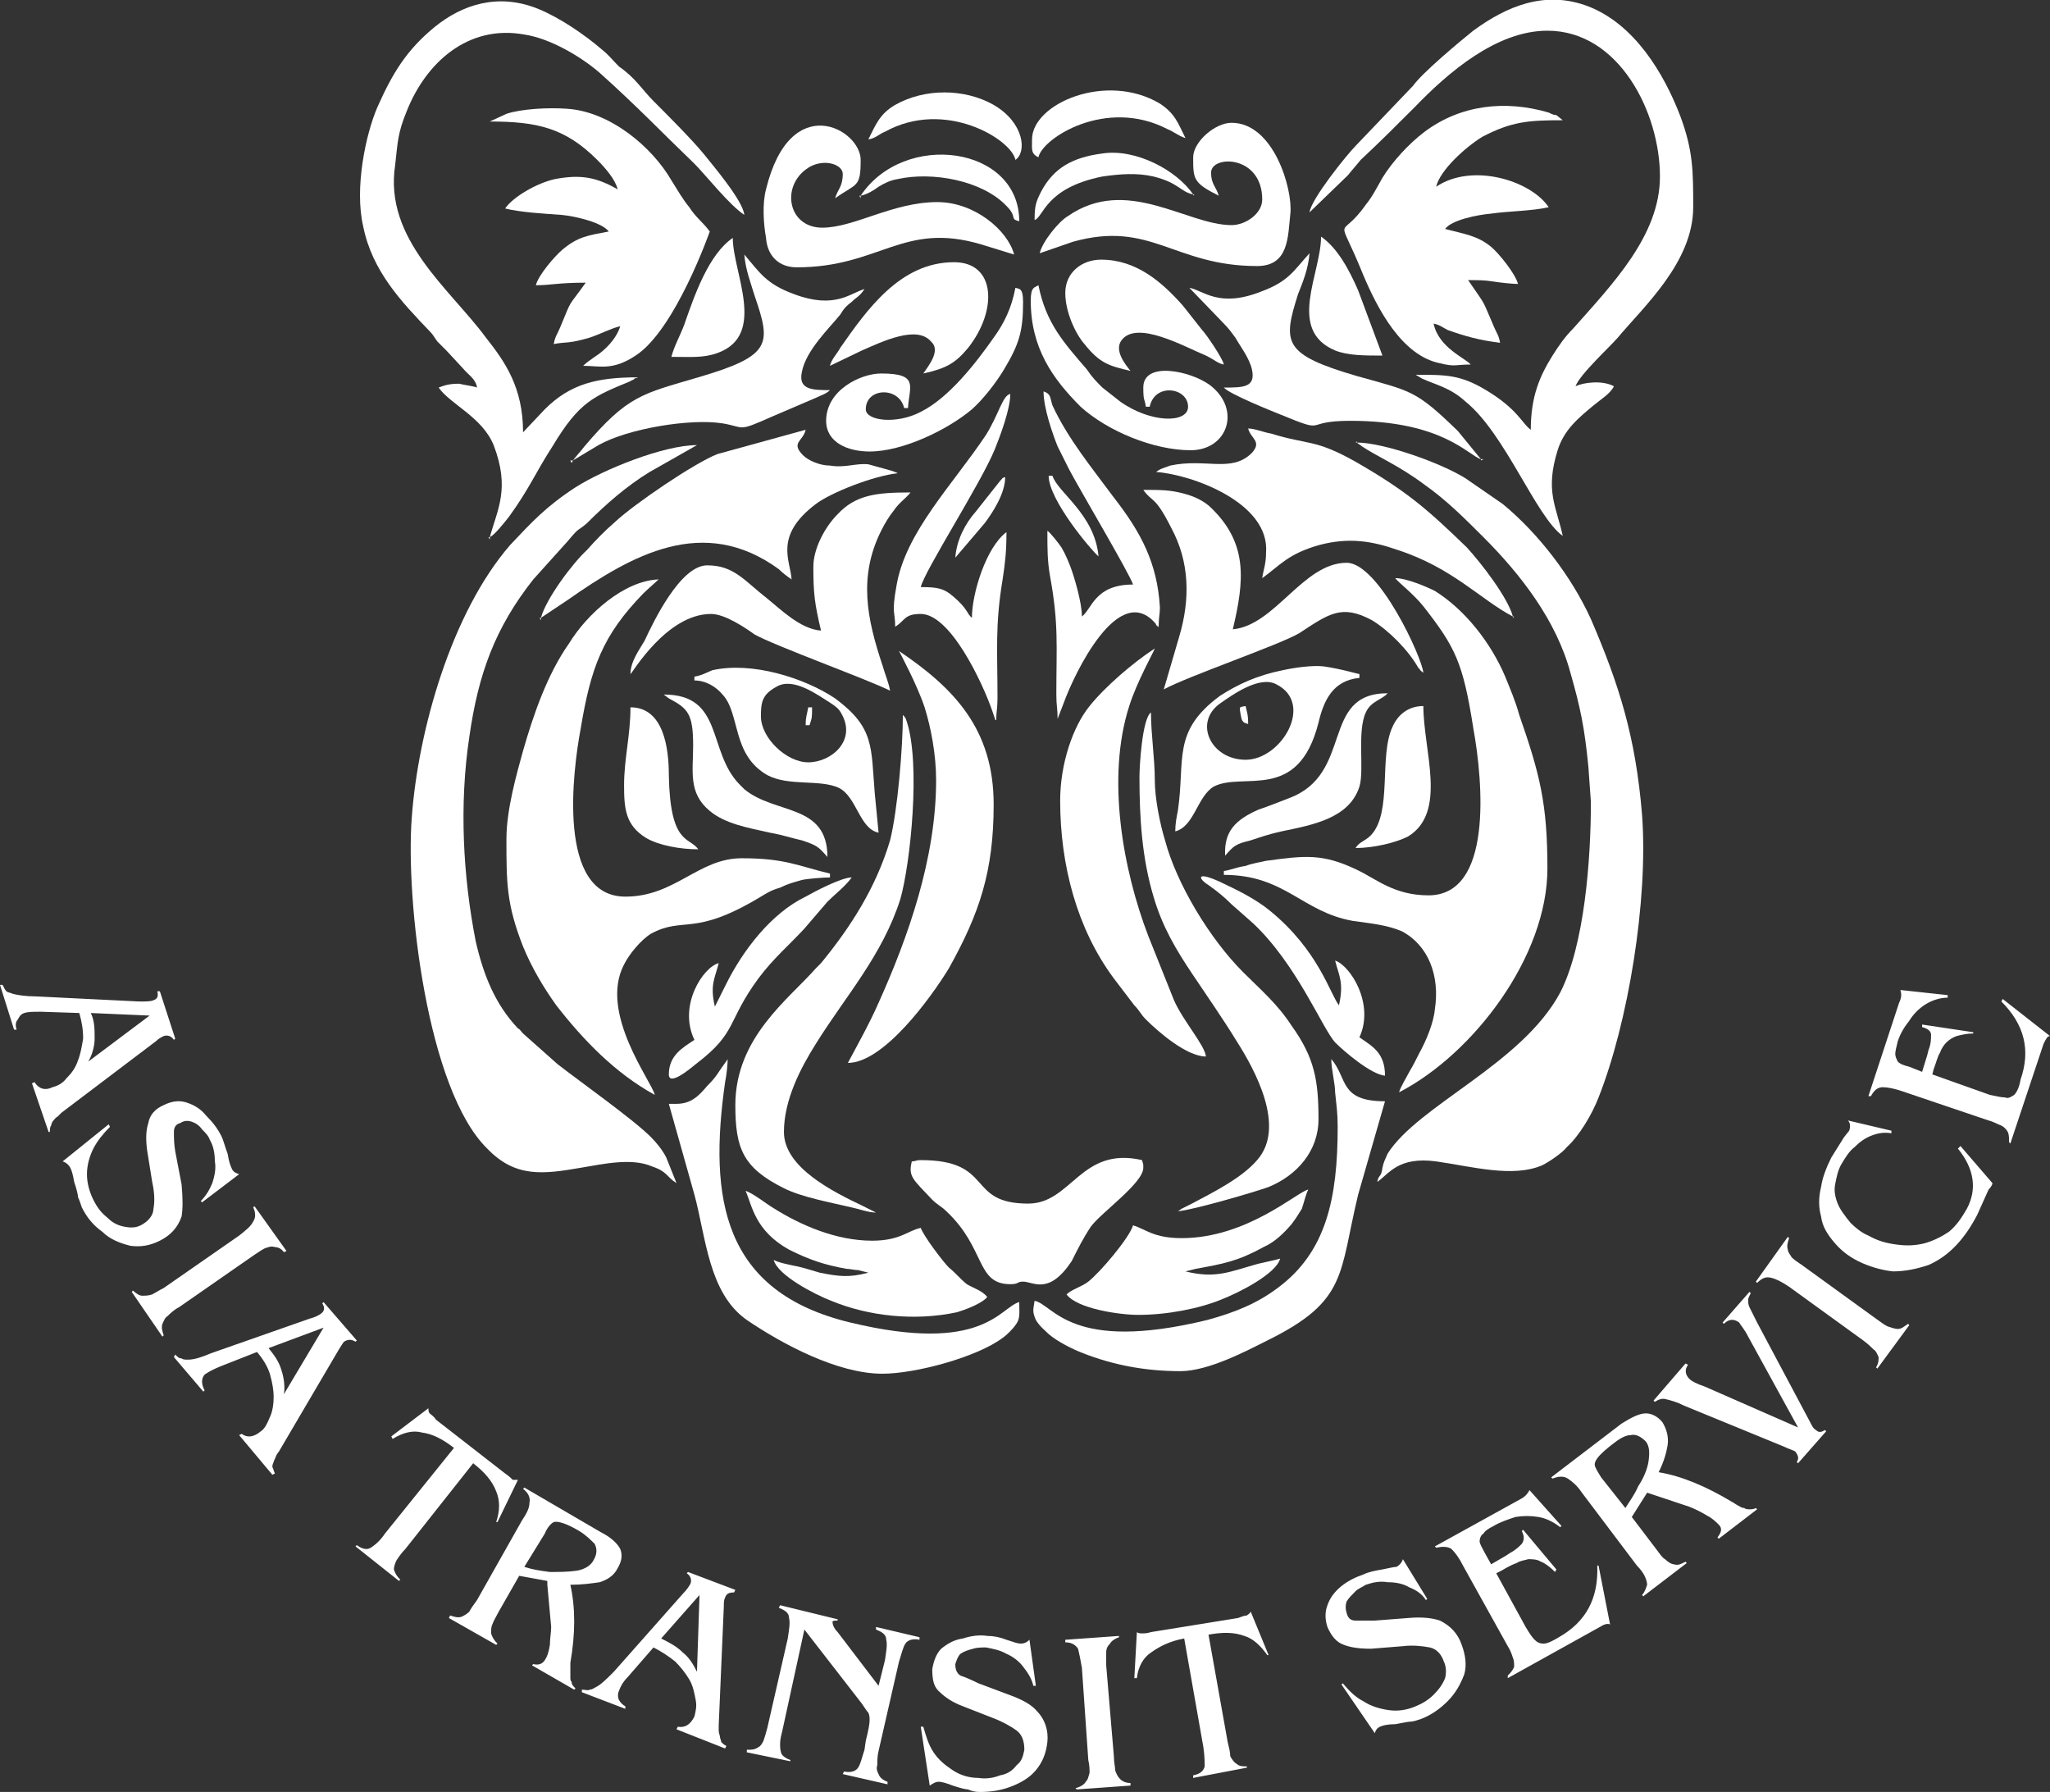
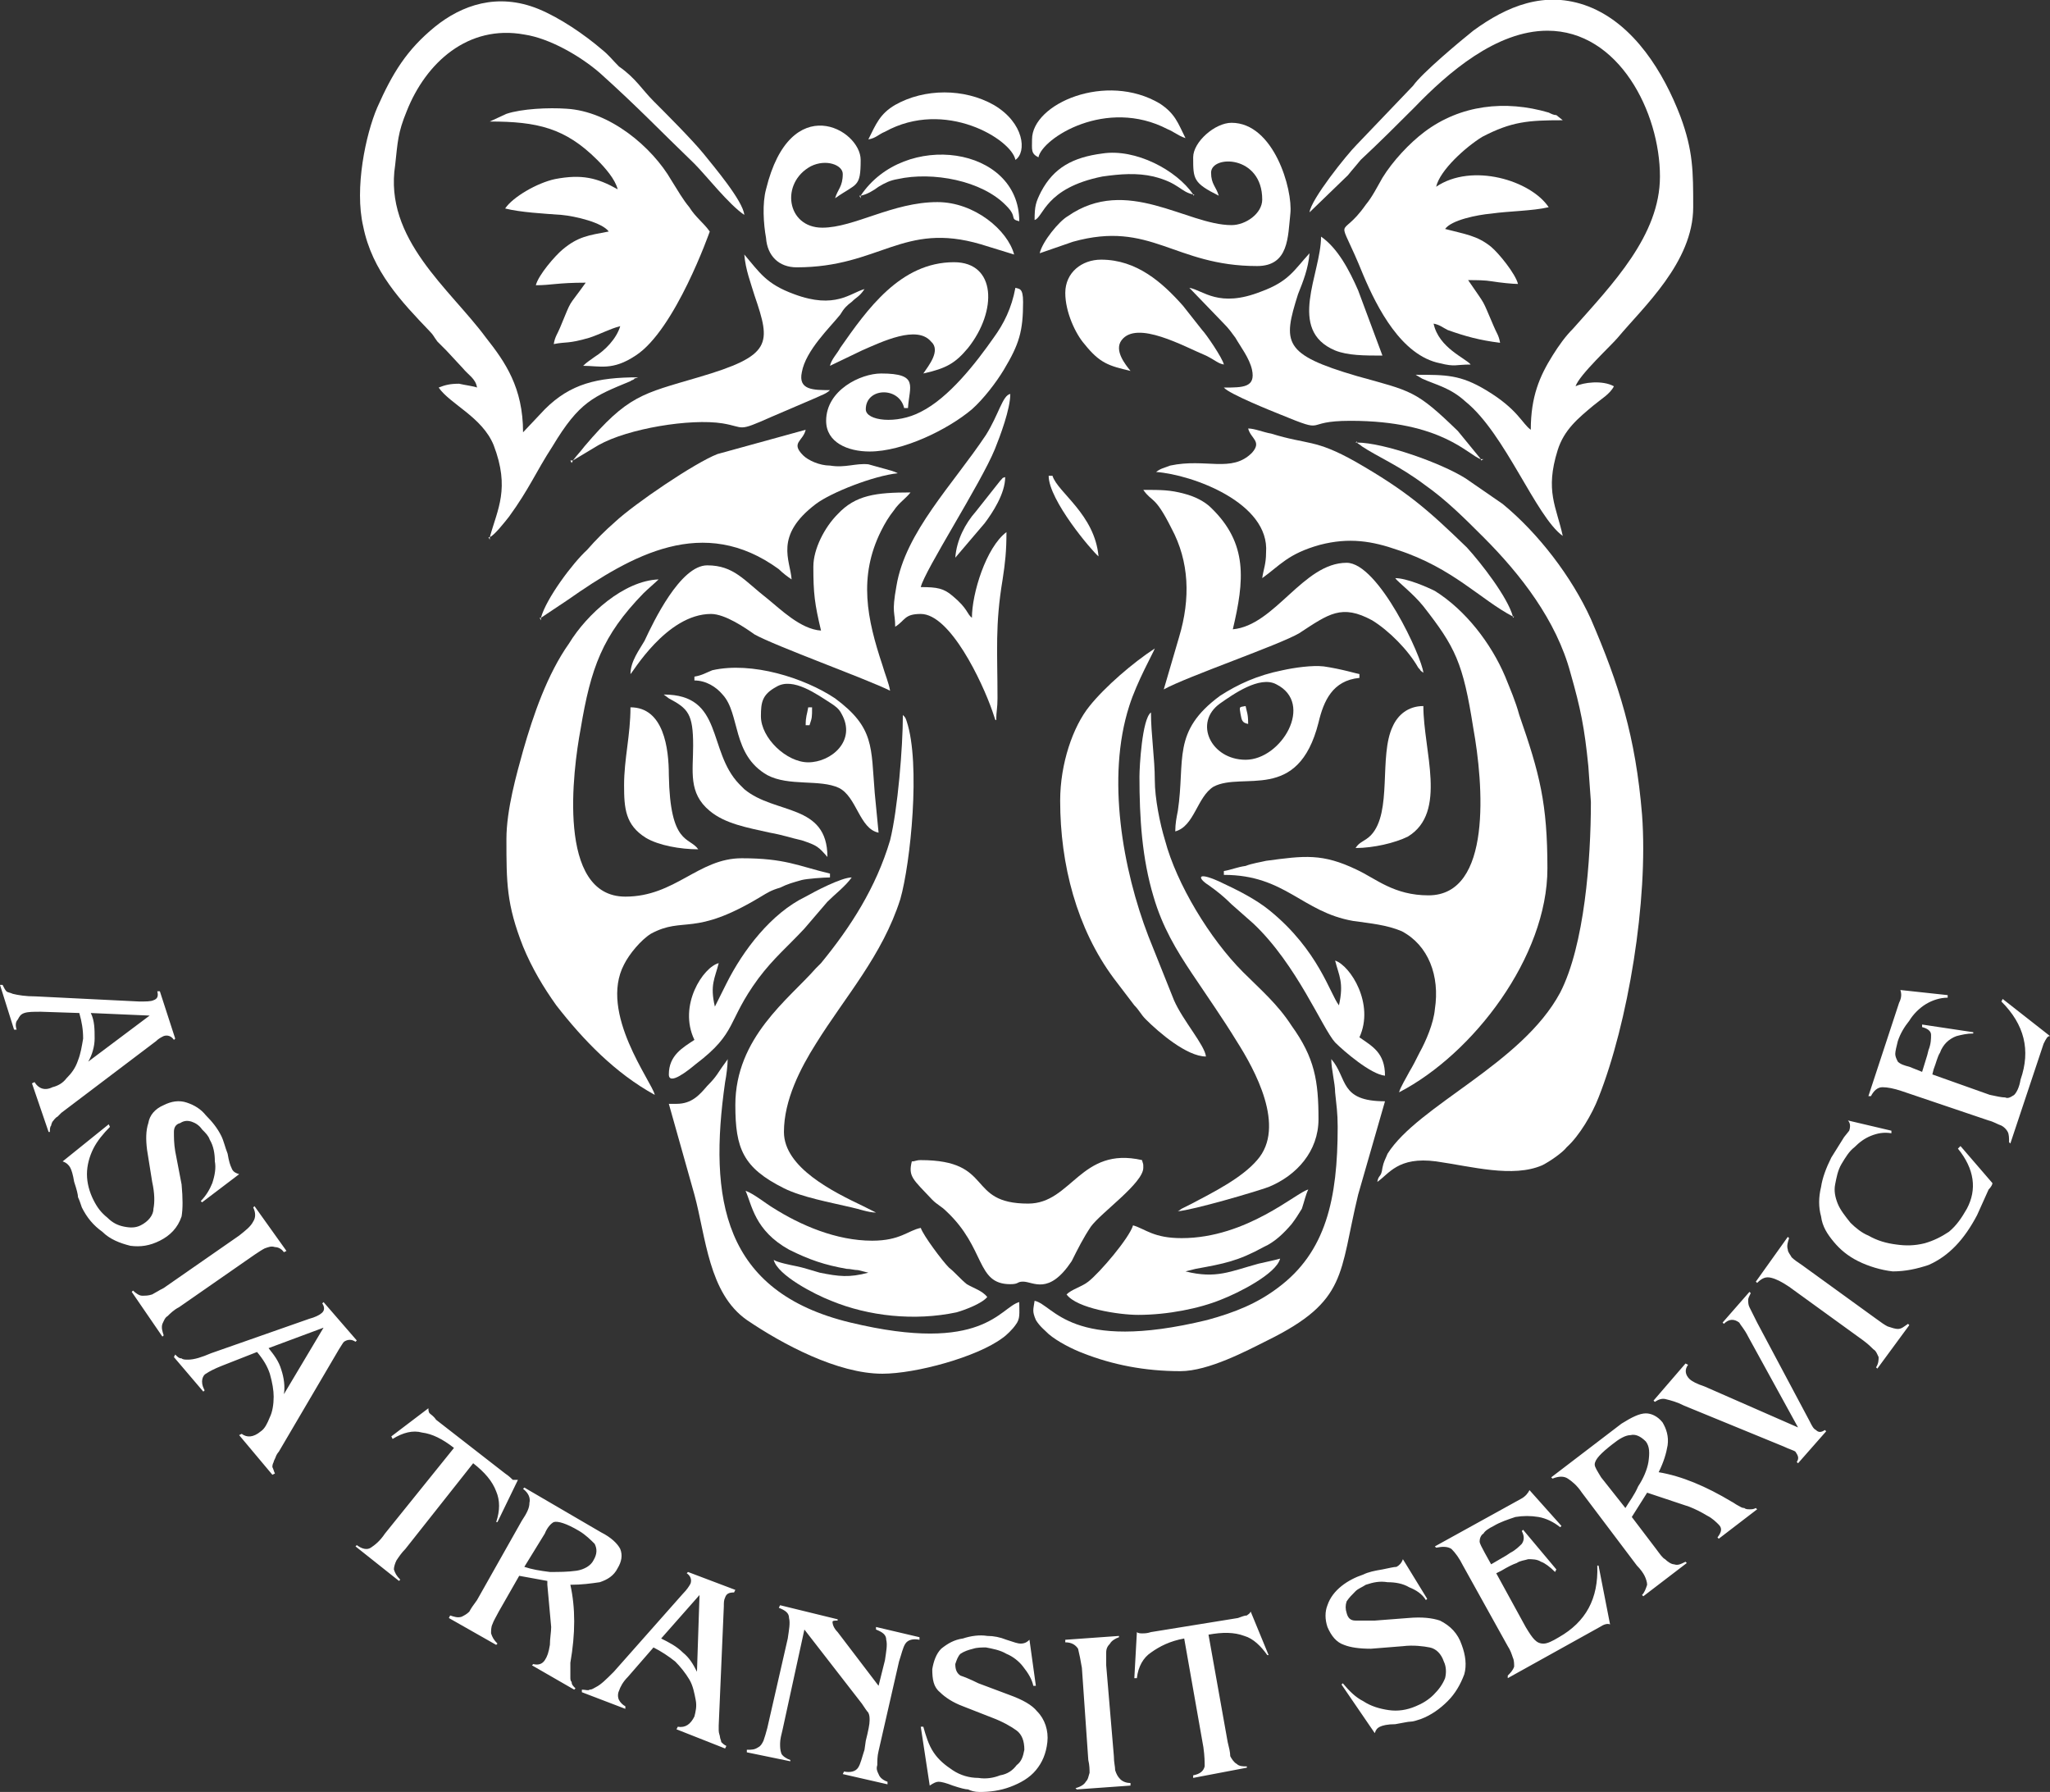
<svg xmlns="http://www.w3.org/2000/svg" xml:space="preserve" width="1603px" height="1401px" style="shape-rendering:geometricPrecision; text-rendering:geometricPrecision; image-rendering:optimizeQuality; fill-rule:evenodd; clip-rule:evenodd" viewBox="0 0 1603 1401">
  <rect x="0" y="0" width="1603" height="1401" fill="#333333" stroke="none" />
  <defs>
    <style type="text/css">  .fil0 {fill:white} .fil1 {fill:white;fill-rule:nonzero}  </style>
  </defs>
  <g id="Слой_x0020_1">
    <g id="_2564153644336">
      <path class="fil0" d="M1061 346c1,1 3,2 4,3 12,8 29,15 49,30 17,12 31,26 46,41 29,29 57,65 68,106 8,28 11,43 14,73l2 28c0,45 -5,112 -24,149 -30,56 -111,88 -135,126 -2,5 -3,6 -4,11 -1,8 -3,5 -4,11 9,-6 16,-20 46,-16 28,4 60,13 83,3 6,-3 16,-10 19,-14 10,-9 20,-26 25,-39 23,-58 39,-154 34,-221 -5,-61 -18,-102 -40,-153 -15,-33 -41,-67 -69,-90l-29 -20c-19,-12 -64,-28 -85,-28z" />
-       <path class="fil0" d="M545 348c-26,0 -73,19 -95,33 -23,15 -34,27 -51,45 -46,53 -72,145 -77,213 -5,65 12,213 59,259 22,23 44,20 73,15 18,-3 40,-8 56,-1 12,4 11,8 19,13l-8 -20c-3,-6 -8,-12 -12,-16 -14,-14 -55,-43 -73,-57l-27 -24c0,0 0,0 0,0 -2,-2 -2,-3 -4,-4 -18,-19 -27,-42 -33,-68 -10,-51 -13,-107 -5,-160 7,-49 20,-85 50,-123l27 -30c10,-12 7,-7 15,-14 15,-15 31,-29 49,-40l37 -21z" />
      <path class="fil0" d="M1117 700c-27,0 -41,-13 -56,-20 -27,-13 -41,-11 -71,-7 -4,1 -11,2 -16,4 -7,1 -11,3 -17,4l0 3c48,0 61,29 101,36 14,2 26,3 38,8 21,11 30,35 26,61 -1,11 -7,25 -12,34 -3,6 -5,10 -8,15 -2,4 -7,12 -8,16 58,-30 116,-106 116,-175 0,-51 -6,-74 -22,-120 -3,-11 -7,-20 -11,-30 -11,-26 -31,-52 -55,-67 -6,-3 -22,-10 -31,-10 2,3 14,12 22,22 25,32 31,44 39,95 8,44 15,131 -35,131z" />
      <path class="fil0" d="M396 656c0,34 0,51 13,84 7,17 16,32 26,46 21,27 46,53 77,70 -2,-10 -44,-64 -24,-102 4,-8 13,-19 21,-24 26,-14 33,3 86,-29 5,-3 8,-5 15,-7 6,-3 10,-4 17,-6 4,-1 17,-2 22,-2l0 -3c-25,-6 -35,-12 -69,-12 -34,0 -52,30 -91,30 -54,0 -41,-99 -35,-131 8,-48 17,-73 49,-106 3,-3 10,-9 12,-11 -27,1 -56,27 -70,50 -17,24 -28,56 -36,84 -5,18 -13,46 -13,69z" />
      <path class="fil0" d="M383 420c4,-2 11,-11 15,-16 16,-22 21,-35 34,-55 21,-35 32,-39 61,-51 1,-1 3,-1 3,-2l3 -1c-32,0 -53,5 -73,25l-17 18c0,-35 -14,-55 -29,-74 -28,-38 -80,-77 -71,-135 2,-18 2,-25 9,-42 15,-38 48,-68 92,-60 20,3 44,17 59,30 29,26 47,45 74,71 9,9 27,32 39,40 -1,-11 -24,-38 -32,-48 -9,-11 -30,-32 -39,-41 -9,-9 -14,-18 -27,-27 -5,-5 -8,-9 -13,-13 -14,-12 -33,-25 -50,-32 -32,-13 -60,-3 -81,14 -22,18 -33,36 -45,63 -9,21 -18,63 -11,93 7,35 30,59 52,82 3,3 3,4 6,8 2,2 4,4 7,7l13 14c4,5 10,8 11,15 -2,-1 -10,-2 -14,-3 -7,0 -11,1 -16,3 9,13 34,23 43,45 13,34 3,50 -3,72z" />
      <path class="fil0" d="M1024 166l30 -29c4,-5 6,-7 10,-12 15,-14 28,-27 42,-41 26,-27 64,-60 104,-60 56,0 88,64 88,114 0,46 -37,84 -68,119 -6,6 -11,13 -16,21 -10,16 -17,32 -17,58 -7,-5 -10,-16 -35,-31 -20,-12 -31,-12 -55,-12l5 3c11,5 22,7 34,18 31,25 55,90 76,105 -5,-23 -14,-35 -4,-67 5,-16 16,-25 28,-35 6,-5 13,-9 16,-15 -9,-5 -24,-3 -30,0 3,-9 28,-32 33,-38 20,-24 59,-59 59,-102 0,-28 0,-44 -10,-71 -13,-34 -36,-72 -72,-86 -34,-13 -64,0 -90,19 -10,8 -40,33 -47,43l-44 46c-8,8 -36,43 -37,53z" />
      <path class="fil0" d="M485 255l0 0zm0 0c-3,10 -12,19 -20,24 -4,3 -6,4 -9,7 13,0 23,4 41,-8 31,-20 58,-97 58,-97 -5,-7 -11,-11 -16,-19 -5,-6 -9,-13 -14,-21 -15,-26 -48,-54 -82,-56 -14,-1 -35,0 -47,4l-13 6c37,0 59,5 84,30 6,6 14,15 16,23 -16,-9 -28,-12 -49,-8 -14,3 -33,14 -39,23 12,3 30,4 44,5 11,1 32,6 37,13 -16,3 -24,4 -36,14 -6,5 -19,20 -21,28 12,0 17,-2 39,-2 -15,21 -10,11 -20,35 -2,5 -4,7 -5,13 10,-2 11,0 28,-5 9,-3 16,-7 24,-9z" />
      <path class="fil0" d="M1121 253l0 0zm0 0c5,1 7,3 11,5 14,5 25,8 41,10 -1,-6 -3,-8 -5,-13 -10,-23 -5,-14 -20,-36 7,0 13,0 19,1 6,1 16,2 20,2 -2,-8 -15,-24 -21,-29 -11,-9 -21,-10 -36,-14 5,-7 25,-11 36,-12 14,-2 32,-2 45,-5 -14,-21 -60,-35 -88,-16 3,-13 23,-31 36,-39 23,-12 36,-13 63,-13l-5 -4c-2,0 -4,-1 -6,-2 -34,-10 -69,-6 -97,15 -12,9 -25,23 -33,36 -4,7 -8,15 -13,21 -21,30 -23,3 -2,55 11,26 30,63 60,69 12,3 12,1 24,1 -4,-5 -25,-13 -29,-32z" />
      <path class="fil0" d="M1183 482c-4,-15 -25,-42 -36,-54 -31,-30 -47,-44 -87,-67 -32,-18 -37,-13 -66,-22 -6,-1 -13,-4 -18,-4 2,8 11,10 3,19 -16,16 -36,4 -64,10 -5,2 -7,2 -11,5 28,2 89,24 86,63 0,9 -2,13 -3,20 14,-10 20,-19 45,-26 23,-6 41,-3 61,4 43,14 65,39 90,52z" />
      <path class="fil0" d="M423 483l21 -14c50,-35 106,-67 165,-24 3,3 7,6 10,8 -1,-15 -14,-34 19,-59 12,-9 45,-22 64,-24 -2,-1 -2,-1 -5,-2l-18 -5c-10,-1 -18,3 -30,1 -8,0 -17,-4 -21,-8 -10,-10 0,-11 2,-20l-69 19c-18,7 -65,39 -80,53 -8,7 -15,14 -22,22 -11,10 -32,38 -36,53z" />
-       <path class="fil0" d="M732 610c0,61 -22,123 -45,174 -7,16 -16,32 -24,47 28,0 65,-51 79,-74 24,-43 35,-76 35,-128 0,-59 -31,-91 -74,-120 1,2 14,26 20,44 5,16 9,37 9,57z" />
      <path class="fil0" d="M829 626c0,50 13,100 42,139l16 21c4,4 5,7 9,11 10,10 32,29 47,29 -1,-9 -18,-28 -25,-44l-20 -50c-20,-52 -33,-124 -15,-180 6,-19 19,-42 20,-45 -17,11 -39,30 -51,45 -13,16 -23,45 -23,74z" />
      <path class="fil0" d="M891 607c0,33 2,64 11,94 7,24 18,42 30,60 12,18 24,35 35,53 14,22 39,67 16,93 -12,14 -34,25 -51,34l-8 4c-3,2 -1,1 -3,2 12,-1 60,-15 71,-19 22,-9 39,-28 39,-53 0,-30 -3,-48 -21,-73 -11,-17 -24,-28 -38,-42 -26,-26 -52,-69 -61,-103 -4,-13 -8,-33 -8,-47 0,-17 -3,-36 -3,-53 -7,5 -9,43 -9,50z" />
      <path class="fil0" d="M575 864c0,34 6,49 38,65 14,7 36,11 53,15 5,1 13,4 19,4l-10 -5c-23,-11 -62,-30 -62,-58 0,-25 13,-50 25,-69 23,-37 52,-69 66,-113 8,-28 16,-106 5,-139 -1,-3 -1,-3 -3,-5 0,25 -4,74 -10,98 -11,37 -31,68 -54,96l-4 4c-21,24 -63,54 -63,107z" />
      <path class="fil0" d="M529 863l-6 0 20 71c9,33 11,77 41,98 28,19 71,42 106,42 26,0 74,-13 94,-28 3,-2 8,-7 10,-10 4,-5 3,-9 3,-18 -15,4 -28,41 -132,16 -100,-24 -111,-97 -98,-188 1,-5 2,-13 2,-18 -1,2 0,0 -2,3 -6,8 -6,10 -14,18 -6,7 -12,14 -24,14z" />
      <path class="fil0" d="M1046 881c0,56 -9,98 -47,126 -16,12 -33,19 -55,25 -107,26 -120,-12 -135,-15 -1,7 -2,8 1,15 3,5 7,8 10,11 7,6 19,12 27,15 23,9 48,14 76,14 22,0 52,-16 68,-24 63,-31 56,-52 71,-114l21 -73c-36,0 -29,-18 -42,-33 0,8 3,19 3,26 1,10 2,16 2,27z" />
      <path class="fil0" d="M636 443c0,21 1,29 6,50 -16,-1 -32,-17 -42,-25 -18,-14 -26,-26 -47,-26 -21,0 -42,44 -49,59 -4,7 -11,16 -11,26 1,0 28,-47 63,-47 11,0 27,11 34,16 16,9 88,35 106,44 -1,-6 -4,-13 -6,-20 -12,-36 -19,-69 -1,-105 3,-6 6,-11 10,-16 4,-6 9,-9 13,-14 -27,0 -43,2 -57,17 -10,10 -19,27 -19,41z" />
      <path class="fil0" d="M910 539c18,-10 91,-35 106,-44 23,-15 33,-23 57,-10 13,8 28,23 36,37 3,3 0,1 4,4 -1,-12 -35,-86 -60,-86 -34,0 -56,49 -89,52 9,-38 12,-67 -17,-95 -5,-5 -13,-9 -21,-11 -11,-3 -18,-3 -32,-3 7,10 9,4 22,30 14,26 15,55 6,85l-12 41z" />
      <path class="fil0" d="M1158 359l-18 -22c-33,-32 -36,-31 -79,-43 -58,-17 -58,-26 -46,-64 4,-10 8,-20 9,-32 -12,13 -16,22 -38,30 -33,13 -45,-1 -56,-3l27 28c4,4 6,7 9,11 4,7 11,16 13,25 3,14 -7,14 -22,14 4,5 39,19 44,21 39,16 16,5 55,5 72,0 92,27 102,30z" />
      <path class="fil0" d="M448 360l20 -12c23,-13 72,-21 97,-17 18,3 11,7 38,-5l35 -15c4,-2 8,-3 11,-6 -13,0 -25,0 -22,-14 3,-17 22,-35 30,-45 3,-5 5,-7 9,-10 4,-4 6,-4 10,-10 -11,3 -23,16 -55,4 -22,-8 -27,-17 -39,-31 1,12 5,22 8,32 13,38 14,47 -44,64 -44,13 -55,14 -89,54 -3,4 -6,7 -9,11z" />
      <path class="fil0" d="M804 941c-49,0 -26,-34 -84,-34 -4,0 -4,1 -7,1 -3,12 1,14 16,30 4,4 7,5 11,9 31,29 23,57 50,57 7,0 5,-2 10,-2 8,0 20,11 38,-16 5,-10 9,-18 15,-27 8,-11 41,-34 41,-46 0,-4 0,-2 -1,-6 -48,-11 -55,34 -89,34z" />
      <path class="fil0" d="M623 209c65,0 83,-36 144,-18l26 8c-5,-19 -31,-41 -60,-41 -35,0 -65,20 -90,20 -28,0 -33,-35 -9,-48 12,-6 25,-1 25,6 0,10 -4,12 -6,19 17,-12 20,-8 20,-30 0,-24 -55,-55 -74,23 -3,11 -2,27 0,38 1,14 10,23 24,23z" />
      <path class="fil0" d="M933 123c0,17 0,20 20,30 -2,-7 -6,-9 -6,-18 0,-14 40,-14 40,21 0,11 -13,20 -24,20 -35,0 -82,-39 -128,-7 -7,4 -20,20 -22,29l26 -9c61,-17 79,19 144,19 25,0 24,-23 26,-41 2,-19 -13,-71 -46,-71 -13,0 -30,15 -30,27z" />
      <path class="fil0" d="M679 995c-15,4 -23,3 -38,0 -7,-2 -13,-4 -18,-5 -5,-1 -15,-3 -18,-5 3,12 32,27 45,32 29,12 65,16 98,9 7,-2 20,-7 24,-12 -4,-5 -11,-7 -16,-10 -5,-4 -9,-9 -14,-13 -5,-5 -20,-25 -22,-31 -10,2 -16,10 -38,10 -28,0 -56,-12 -78,-26 -5,-3 -15,-11 -21,-13 5,11 7,31 34,46 16,8 28,12 45,15 3,0 6,1 9,1 0,0 4,1 4,1l4 1z" />
      <path class="fil0" d="M924 968c-22,0 -28,-7 -38,-10 -3,10 -26,37 -35,44 -5,4 -13,6 -17,10 8,11 41,16 56,16 23,0 48,-5 65,-12 13,-5 43,-20 46,-32 -3,1 -13,3 -17,4 -22,6 -33,12 -57,6l8 -2c22,-4 33,-6 53,-17 9,-4 16,-11 22,-18 3,-4 5,-7 8,-12 2,-6 3,-11 5,-15 -9,2 -48,38 -99,38z" />
      <path class="fil0" d="M700 490c8,-5 7,-10 20,-10 23,0 48,53 56,76l2 6c0,0 0,1 1,1 0,-7 1,-9 1,-17 0,-37 -2,-57 4,-93 2,-13 3,-22 3,-37 -16,12 -27,48 -27,67 -4,-3 -3,-7 -15,-17 -7,-6 -12,-7 -25,-7 3,-13 47,-81 58,-108 4,-10 12,-31 12,-43 -6,1 -9,16 -19,32 -26,39 -63,76 -70,118 -4,22 -1,20 -1,32z" />
-       <path class="fil0" d="M886 457c-30,0 -32,19 -40,25 0,-11 -6,-31 -9,-39 -2,-5 -4,-10 -7,-15 -2,-3 -9,-12 -11,-13 0,15 0,23 2,35 7,38 5,55 5,93 0,9 1,11 1,19l5 -13c8,-22 43,-96 72,-61 0,0 0,0 0,1 1,0 1,0 1,0 0,1 0,1 1,1 0,-7 1,-10 1,-15 -2,-35 -15,-59 -36,-86 -17,-23 -36,-46 -48,-72 -2,-6 -1,-9 -7,-11 0,13 7,33 11,43l9 18c9,17 47,81 50,90z" />
      <path class="fil0" d="M649 286l25 -12c16,-7 43,-20 54,-7 8,7 -2,19 -6,25 18,-4 25,-8 35,-20 23,-29 22,-67 -11,-67 -42,0 -68,37 -89,67 -2,4 -7,9 -8,14z" />
      <path class="fil0" d="M833 229c0,15 8,32 15,40 12,15 19,17 36,21 -4,-5 -13,-16 -7,-24 12,-16 49,5 66,12 8,4 9,6 14,7 -1,-5 -14,-24 -17,-27l-15 -19c-16,-18 -36,-36 -64,-36 -15,0 -28,10 -28,26z" />
-       <path class="fil0" d="M806 235c0,37 17,61 39,83 21,19 57,34 86,34 29,0 40,-32 15,-51 -15,-11 -52,-19 -52,2 0,11 1,8 2,15l3 0c4,-19 30,-15 30,0 0,13 -29,13 -53,-4l-14 -11c-5,-5 -8,-8 -12,-14 -18,-21 -32,-36 -38,-66 -3,2 -6,1 -6,12z" />
      <path class="fil0" d="M677 320c0,-17 26,-18 30,-1l3 0c1,-17 9,-27 -21,-27 -16,0 -43,13 -43,37 0,17 17,24 34,24 26,0 61,-17 80,-33 9,-8 19,-21 25,-31 12,-20 15,-30 15,-53 0,-11 -3,-10 -6,-11 -3,16 -9,28 -17,39 -14,20 -35,47 -57,58 -19,10 -43,7 -43,-2z" />
      <path class="fil0" d="M595 560c0,-11 1,-17 12,-23 13,-8 32,6 43,13 3,2 6,4 8,8 12,21 -8,38 -26,38 -17,0 -37,-19 -37,-36zm-52 -31l0 3c9,0 17,5 22,11 14,15 7,47 35,63 17,9 41,3 56,10 14,7 16,32 31,35l-3 -31c-3,-36 0,-51 -31,-74 -24,-16 -65,-29 -96,-22 -5,2 -8,4 -14,5z" />
      <path class="fil0" d="M974 594c-27,0 -41,-29 -20,-44 10,-7 31,-22 44,-15 30,15 4,59 -24,59zm-55 56c15,-4 17,-27 30,-35 23,-12 66,13 82,-50 4,-17 11,-33 32,-35l0 -3c-1,0 -14,-4 -28,-6 -9,-1 -23,1 -32,3 -20,4 -35,11 -49,20 -38,28 -27,50 -33,90 -1,5 -2,10 -2,16z" />
      <path class="fil0" d="M559 787c-4,-17 0,-22 3,-34 -12,3 -32,33 -19,60 -9,6 -20,12 -20,27 0,9 15,-3 21,-8 33,-25 24,-33 49,-67 12,-16 23,-25 36,-39l18 -21c6,-6 14,-12 19,-19 -8,0 -29,11 -36,15 -27,13 -49,42 -62,68l-9 18z" />
      <path class="fil0" d="M1083 841c0,-18 -10,-23 -20,-30 12,-26 -7,-56 -19,-60 3,12 7,17 3,35 -7,-9 -16,-43 -54,-74 -11,-9 -25,-16 -40,-23 -18,-8 -16,-2 -8,3 7,5 12,9 18,15l17 15c34,32 54,82 64,93 7,7 28,25 39,26z" />
-       <path class="fil0" d="M958 669c7,-8 8,-9 20,-12 9,-3 15,-5 24,-7 24,-5 53,-10 61,-35 4,-13 -2,-43 5,-58 4,-9 13,-10 17,-15 -53,0 -26,63 -77,82 -8,3 -15,6 -24,9 -18,8 -27,17 -26,36z" />
      <path class="fil0" d="M647 670c0,-42 -41,-33 -65,-53l-4 -4c-25,-26 -12,-70 -59,-70l4 3c15,8 19,12 19,37 0,20 -4,37 13,51 12,10 29,13 47,17 11,2 16,4 25,6 12,4 13,5 20,13z" />
      <path class="fil0" d="M488 614c0,18 1,31 17,41 10,6 27,9 41,9 -7,-10 -22,-3 -23,-58 0,-21 -4,-53 -30,-53 0,22 -5,40 -5,61z" />
      <path class="fil0" d="M1060 663c14,0 31,-4 41,-9 31,-19 12,-67 12,-102 -12,0 -20,7 -24,16 -11,23 0,67 -17,85 -5,5 -9,5 -12,10z" />
-       <path class="fil0" d="M525 279c15,0 25,1 36,-3 39,-14 12,-63 12,-90 -19,13 -30,45 -38,68 -3,8 -8,17 -10,25z" />
+       <path class="fil0" d="M525 279z" />
      <path class="fil0" d="M1081 278l-19 -51c-7,-16 -16,-33 -29,-42 0,29 -27,73 11,89 10,4 23,4 37,4z" />
      <path class="fil0" d="M807 109c0,8 -1,11 5,14 3,-15 53,-47 101,-22 5,2 8,5 14,7 -6,-12 -8,-19 -20,-27 -42,-25 -100,0 -100,28z" />
      <path class="fil0" d="M679 109c6,-1 8,-4 13,-6 47,-26 99,6 102,22 9,-6 7,-29 -17,-43 -23,-13 -54,-13 -77,0 -12,7 -15,15 -21,27z" />
      <path class="fil0" d="M673 153c5,-1 10,-4 14,-7 5,-3 9,-5 15,-6 27,-6 66,1 85,21 9,9 2,10 10,12 0,-59 -90,-71 -124,-20z" />
      <path class="fil0" d="M933 152c-13,-19 -45,-36 -71,-32 -23,3 -38,11 -48,30 -4,8 -5,11 -5,22 7,-2 8,-25 53,-34 14,-2 27,-3 40,0 20,5 21,12 31,14z" />
      <path class="fil0" d="M859 435c-3,-33 -32,-50 -36,-63l-3 0c0,19 34,59 39,63z" />
      <path class="fil0" d="M747 436l23 -27c6,-8 16,-23 16,-36 -3,1 -1,0 -4,3l-19 24c-8,9 -15,22 -16,36z" />
      <path class="fil0" d="M976 566c0,-8 -1,-9 -2,-14 -5,1 -5,0 -4,6 1,5 1,7 6,8z" />
      <path class="fil0" d="M630 567l3 0c2,-6 2,-6 2,-14l-3 0c-1,6 -2,7 -2,14z" />
      <polygon class="fil0" points="448,360 446,360 447,362 " />
      <polygon class="fil0" points="933,152 933,153 934,152 " />
      <polygon class="fil0" points="383,420 382,420 383,422 " />
      <polygon class="fil0" points="1158,359 1158,360 1160,359 " />
      <polygon class="fil0" points="1061,346 1061,345 1060,346 " />
      <polygon class="fil0" points="1183,482 1183,483 1184,482 " />
      <polygon class="fil0" points="423,483 422,483 423,485 " />
      <polygon class="fil0" points="673,153 672,153 673,155 " />
      <polygon class="fil0" points="545,348 548,347 " />
    </g>
    <path class="fil1" d="M32 791c-6,0 -10,0 -13,1 -3,1 -4,3 -5,5 -2,2 -2,5 -1,8l-2 0 -11 -35 2 0c1,2 2,4 3,5 1,1 3,1 5,2 4,1 10,2 18,2l81 4c5,0 9,0 11,-1 3,-1 4,-3 3,-7l2 0 12 37 -1 1c-2,-3 -5,-4 -8,-3 -2,1 -4,2 -6,4l-74 56c0,0 -1,1 -3,3 -2,1 -3,3 -4,4 0,0 -1,2 -1,3 -1,1 -1,3 -1,5l-1 0 -13 -38 2 -1c3,5 8,7 14,4 4,-1 8,-3 11,-7 4,-4 7,-8 9,-14 2,-5 3,-11 4,-17 0,-7 -1,-13 -3,-20l-30 -1zm85 3l-46 -2c3,6 3,13 3,20 0,6 -2,13 -5,18l48 -36zm41 146l-1 -1c4,-4 7,-9 9,-14 2,-6 3,-12 2,-17 0,-6 -1,-12 -4,-17 -1,-3 -3,-5 -6,-8 -2,-3 -5,-5 -8,-6 -3,-1 -6,-1 -9,1 -4,1 -5,4 -5,7 0,4 0,9 1,15l5 26c1,11 1,19 0,25 -3,9 -9,15 -17,19 -8,4 -15,5 -23,4 -8,-2 -16,-5 -22,-11 -7,-5 -12,-11 -16,-19 -1,-3 -2,-6 -3,-8 0,-2 -1,-6 -3,-12 -1,-6 -2,-9 -3,-11 -1,-2 -3,-4 -6,-5l36 -29 1 2c-5,5 -10,11 -13,17 -3,6 -5,13 -5,20 0,7 2,14 5,20 3,6 6,10 11,14 4,4 8,6 13,7 5,1 9,1 13,-1 6,-3 10,-8 10,-13 1,-5 1,-12 -1,-21l-4 -25c-1,-8 -1,-15 1,-21 1,-6 5,-11 12,-14 6,-3 12,-4 18,-2 6,2 11,5 15,10 5,5 9,10 12,16 2,4 3,9 5,14 1,6 2,9 3,11 1,3 3,4 6,5l-29 22zm-18 82c-4,2 -7,5 -9,7 -2,1 -3,4 -4,6 -1,3 0,6 1,9l-1 1 -24 -35 1 -1c2,2 5,4 7,4 3,0 5,0 8,-1 2,-1 5,-3 9,-5l59 -41c5,-4 9,-7 11,-11 2,-3 2,-7 0,-11l1 -1 25 35 -2 1c-2,-3 -5,-4 -7,-4 -3,-1 -5,0 -8,1 -2,1 -5,3 -8,5l-59 41zm33 46c-5,2 -9,4 -12,6 -2,1 -3,4 -3,6 0,3 1,5 2,7l-1 1 -23 -27 1 -2c2,2 3,3 5,3 1,1 3,1 5,1 5,0 11,-2 18,-5l77 -27c4,-1 8,-3 9,-4 3,-2 3,-5 1,-8l1 -1 26 30 -1 1c-3,-2 -6,-2 -9,0 -1,1 -2,3 -4,6l-47 80c0,0 -1,1 -2,3 -1,3 -2,4 -2,5 -1,2 -1,3 -1,4 1,2 1,3 2,5l-2 1 -26 -31 2 -1c4,3 9,3 15,-2 3,-2 5,-6 7,-11 2,-4 3,-10 3,-16 0,-5 -1,-11 -3,-18 -2,-6 -5,-11 -10,-17l-28 11zm80 -30l-43 16c4,5 8,10 10,17 2,6 3,13 2,19l31 -52zm64 173c-3,3 -5,6 -7,9 -1,2 -2,5 -2,7 1,3 2,5 5,8l-1 1 -34 -27 1 -1c4,3 8,4 11,2 3,-2 7,-5 11,-11l54 -67c-9,-7 -17,-11 -25,-12 -7,-2 -15,0 -23,5l-1 -2 29 -22c0,1 0,3 1,4 1,1 3,2 5,5l54 42c3,2 5,4 6,5 1,0 2,0 4,0l-16 33 -1 0c3,-9 3,-17 0,-24 -3,-8 -9,-15 -18,-22l-53 67zm153 -13c8,4 13,9 15,13 2,5 1,10 -2,15 -3,6 -8,9 -14,11 -7,1 -14,2 -23,2 4,18 4,38 0,61 0,2 0,4 0,6 0,2 0,4 0,5 0,2 0,3 1,4 0,2 1,3 3,5l-1 1 -33 -19 1 -1c4,1 7,0 9,-3 2,-3 3,-6 4,-12 0,-5 1,-10 1,-14l-3 -33 0 -3 -22 -4 -16 28c-2,4 -4,7 -5,10 -1,2 -1,5 -1,7 1,3 2,5 5,8l-1 1 -37 -21 1 -2c3,1 6,2 9,1 2,-1 4,-2 6,-4 1,-2 3,-5 6,-9l35 -62c4,-6 6,-10 6,-14 1,-4 -1,-8 -5,-11l1 -1 60 35zm-60 27c6,2 12,3 20,4 7,0 14,0 21,-1 6,-1 11,-4 13,-8 3,-5 3,-9 1,-13 -3,-3 -7,-7 -12,-10 -10,-6 -17,-8 -20,-7 -2,1 -5,4 -7,9l-16 26zm81 86c-4,4 -6,8 -7,11 -1,2 -1,5 0,7 1,2 3,4 5,5l0 2 -34 -13 0 -2c3,0 5,1 6,0 2,0 3,-1 5,-2 4,-2 8,-6 14,-12l54 -61c3,-3 5,-6 6,-8 1,-3 0,-6 -3,-8l1 -1 37 14 -1 2c-4,0 -6,1 -7,4 -1,2 -1,4 -1,7l-4 93c0,0 0,1 0,4 0,2 1,4 1,5 0,1 1,3 1,4 1,1 2,2 4,3l-1 2 -38 -15 1 -2c6,1 10,-2 13,-8 1,-4 2,-8 1,-13 -1,-5 -2,-11 -5,-16 -3,-5 -7,-10 -11,-14 -5,-4 -11,-8 -17,-11l-20 23zm56 -64l-30 34c6,3 12,6 17,11 5,4 8,9 11,15l2 -60zm145 51c1,-7 2,-12 1,-16 0,-4 -3,-6 -8,-8l0 -2 34 8 0 2c-5,-1 -9,0 -11,3 -2,3 -3,8 -5,14l-16 70c-1,4 -1,8 -1,11 -1,3 0,5 1,7 1,3 4,5 7,6l0 2 -35 -8 1 -2c5,1 9,0 11,-3 2,-3 3,-8 5,-14l1 -7c2,-8 3,-13 3,-16 0,-2 0,-4 -1,-6 -1,-1 -3,-4 -5,-7l-45 -58 -17 78c-1,4 -2,8 -2,11 0,3 0,5 1,8 1,2 4,4 7,5l0 1 -34 -7 0 -2c4,0 6,0 9,-2 2,-1 3,-3 4,-5 1,-3 2,-6 3,-10l16 -70c1,-7 2,-12 1,-16 0,-4 -3,-6 -8,-8l1 -2 45 11 0 1c-2,0 -4,0 -4,1 0,2 1,5 4,8l32 42 5 -20zm118 20l-2 0c-1,-5 -4,-10 -8,-15 -3,-4 -8,-8 -13,-10 -5,-3 -11,-4 -16,-5 -3,0 -7,0 -10,1 -4,1 -7,2 -10,4 -2,2 -3,5 -4,8 0,4 1,7 4,9 3,1 8,3 14,6l24 9c11,4 18,8 22,13 6,6 9,15 8,24 -1,9 -4,16 -9,22 -5,6 -12,10 -20,13 -8,3 -16,4 -24,4 -4,0 -7,-1 -9,-2 -2,0 -6,-1 -12,-3 -5,-2 -9,-3 -11,-3 -2,0 -4,1 -7,3l-7 -46 2 0c2,7 4,14 8,20 4,6 9,10 15,14 6,4 13,6 20,6 6,1 12,0 17,-2 6,-1 10,-4 13,-8 4,-3 5,-7 6,-12 0,-7 -2,-12 -6,-15 -4,-3 -11,-7 -19,-10l-23 -9c-8,-3 -14,-7 -18,-11 -5,-4 -6,-10 -6,-18 1,-6 3,-12 7,-16 5,-4 10,-7 17,-8 6,-2 13,-3 19,-2 5,0 10,1 15,3 6,2 9,3 11,3 3,0 5,-1 7,-3l5 36zm61 55c0,5 1,8 1,11 1,3 2,5 4,7 2,2 5,3 8,3l0 2 -42 3 -1 -1c4,-1 7,-3 8,-5 2,-2 2,-4 3,-7 0,-2 0,-6 -1,-10l-5 -72c-1,-6 -2,-11 -3,-15 -2,-3 -5,-5 -10,-5l0 -2 42 -3 0 1c-3,1 -6,3 -7,5 -2,2 -3,4 -3,7 0,2 0,6 0,10l6 71zm89 -11c1,4 2,8 2,11 1,2 3,5 5,6 2,2 5,2 8,2l0 1 -42 8 0 -2c5,-1 8,-3 9,-7 0,-3 0,-8 -1,-15l-15 -85c-11,2 -19,6 -26,11 -6,4 -10,11 -11,20l-2 0 2 -36c1,1 3,1 4,1 2,0 4,0 7,-1l68 -11c3,-1 5,-2 7,-2 1,-1 2,-1 3,-3l14 34 -1 0c-5,-7 -11,-13 -18,-15 -8,-3 -17,-3 -28,-1l15 84zm156 -112l-1 1c-3,-5 -8,-8 -13,-10 -5,-3 -11,-4 -17,-4 -6,-1 -11,0 -17,2 -3,2 -6,3 -8,5 -3,3 -5,5 -7,8 -1,3 -1,6 0,9 1,4 3,6 7,6 3,0 8,0 15,0l26 -2c11,-1 19,0 25,2 8,4 14,10 17,19 3,8 4,16 2,23 -3,8 -7,15 -13,21 -6,6 -13,11 -21,14 -3,1 -6,2 -8,2 -2,0 -6,1 -12,2 -6,0 -10,1 -12,2 -2,1 -3,2 -4,5l-26 -38 1 -1c5,6 10,11 16,14 6,4 13,6 20,7 7,1 14,0 21,-3 5,-2 10,-5 14,-9 4,-4 7,-8 9,-13 1,-4 1,-9 -1,-13 -2,-6 -6,-10 -11,-11 -5,-1 -13,-2 -21,-1l-25 2c-9,0 -16,-1 -21,-3 -6,-2 -10,-7 -13,-14 -2,-6 -2,-12 0,-17 2,-6 6,-11 11,-15 5,-4 11,-7 17,-9 4,-2 9,-3 15,-4 5,-1 9,-2 11,-2 2,-1 4,-3 5,-6l19 31zm105 -57l-1 1c-5,-4 -11,-7 -17,-8 -6,-1 -12,-1 -18,0 -6,2 -12,4 -17,7 -4,2 -7,4 -8,6 -2,1 -3,4 -3,6 0,2 2,5 4,9l5 9 12 -7 3 -2c4,-2 7,-5 9,-7 2,-3 2,-6 0,-10l1 -1 26 31 -1 2c-4,-4 -8,-7 -11,-8 -3,-2 -7,-2 -10,-2 -3,1 -6,1 -9,3 -3,1 -7,3 -12,6l-4 2 23 42c3,5 5,8 7,10 2,2 4,3 7,3 3,0 7,-2 12,-5 21,-12 31,-30 30,-56l1 0 9 46c-2,-1 -5,0 -8,2l-72 40 0 -2c2,-2 4,-4 5,-7 0,-2 0,-5 -1,-7 -1,-3 -2,-6 -4,-9l-35 -63c-3,-6 -6,-10 -9,-13 -3,-2 -7,-2 -12,-1l-1 -1 67 -37c4,-2 6,-5 7,-7l25 28zm47 -80c8,-5 14,-8 19,-8 4,0 9,2 13,7 3,5 5,11 4,18 -1,6 -3,13 -7,21 18,3 37,11 57,23 2,1 3,2 5,3 2,1 3,2 5,2 1,1 3,1 4,1 2,0 3,0 5,-1l1 1 -30 23 -1 -1c3,-4 4,-7 1,-10 -2,-2 -5,-5 -9,-7 -5,-3 -9,-5 -14,-7l-30 -10 -3 -1 -12 19 19 25c3,4 5,7 7,8 2,2 5,4 7,4 3,1 5,0 9,-2l1 1 -34 26 -1 -1c2,-2 3,-5 4,-8 0,-2 -1,-5 -2,-7 -1,-2 -3,-5 -6,-8l-43 -57c-4,-6 -8,-9 -11,-11 -3,-2 -7,-2 -12,0l-1 -1 55 -42zm3 66c3,-5 7,-10 10,-17 4,-6 7,-13 8,-19 1,-7 1,-12 -2,-16 -4,-4 -8,-6 -12,-5 -4,0 -9,3 -14,7 -9,7 -14,12 -14,16 0,2 2,5 5,10l19 24zm96 -134c-3,-6 -6,-9 -7,-11 -4,-3 -8,-3 -12,1l-1 -1 21 -24 1 1c-1,2 -2,4 -2,5 0,2 0,4 1,6 1,2 2,4 3,6 1,2 2,4 3,6l41 77c2,4 3,6 5,7 2,2 4,2 7,0l1 1 -22 25 -1 -1c2,-3 1,-5 -1,-8 -1,-1 -5,-2 -9,-4l-78 -32c-6,-3 -10,-4 -14,-5 -3,-1 -6,0 -9,2l-1 -1 25 -29 2 1c-3,4 -2,8 1,11 2,2 6,4 12,6l73 32 -39 -71zm100 -14c4,3 7,5 9,6 3,1 6,2 8,2 3,0 5,-2 8,-4l1 1 -25 34 -1 -1c2,-3 2,-6 2,-8 -1,-2 -2,-5 -4,-6 -2,-2 -4,-4 -8,-7l-58 -42c-6,-4 -10,-6 -14,-7 -4,-1 -7,0 -11,4l-1 -1 25 -35 1 1c-1,3 -2,6 -1,9 0,2 2,4 3,6 2,2 5,4 8,6l58 42zm91 -106c0,1 -1,3 -3,5l-9 20c-10,19 -22,32 -38,39 -9,3 -18,5 -28,5 -9,-1 -19,-4 -27,-8 -8,-4 -14,-9 -19,-15 -5,-6 -9,-12 -10,-20 -2,-7 -2,-15 0,-23 1,-7 4,-15 8,-23l10 -16 4 -5c1,-3 1,-6 -1,-8l34 8 0 2c-6,-1 -11,0 -16,2 -5,2 -9,5 -13,9 -4,3 -7,8 -10,13 -3,5 -4,11 -5,16 -1,5 0,10 2,15 2,5 6,10 10,15 4,4 9,8 14,10 7,4 14,6 22,7 7,1 14,1 22,-1 7,-2 13,-5 19,-9 6,-5 10,-11 14,-18 8,-15 6,-31 -7,-47l2 -2 25 29zm-35 -147l0 2c-6,0 -12,2 -17,5 -5,3 -10,8 -13,13 -4,5 -7,10 -9,16 -1,4 -2,8 -2,10 0,2 1,4 2,6 2,2 5,3 9,4l10 4 4 -13 1 -4c2,-5 2,-9 2,-12 0,-3 -3,-5 -7,-6l0 -2 40 6 0 1c-5,0 -9,1 -13,2 -3,1 -6,3 -8,5 -2,2 -4,5 -5,8 -2,3 -3,8 -5,13l-1 4 45 16c5,1 9,2 12,2 2,1 4,0 7,-2 2,-2 4,-6 5,-12 8,-23 3,-43 -15,-61l1 -2 37 29c-2,0 -3,2 -5,6l-26 78 -1 -1c0,-3 0,-6 -1,-8 -1,-2 -3,-4 -5,-5 -3,-1 -6,-3 -10,-4l-68 -23c-6,-2 -11,-3 -15,-3 -4,0 -7,3 -9,7l-2 0 24 -73c2,-4 2,-7 1,-10l37 4z" />
  </g>
</svg>